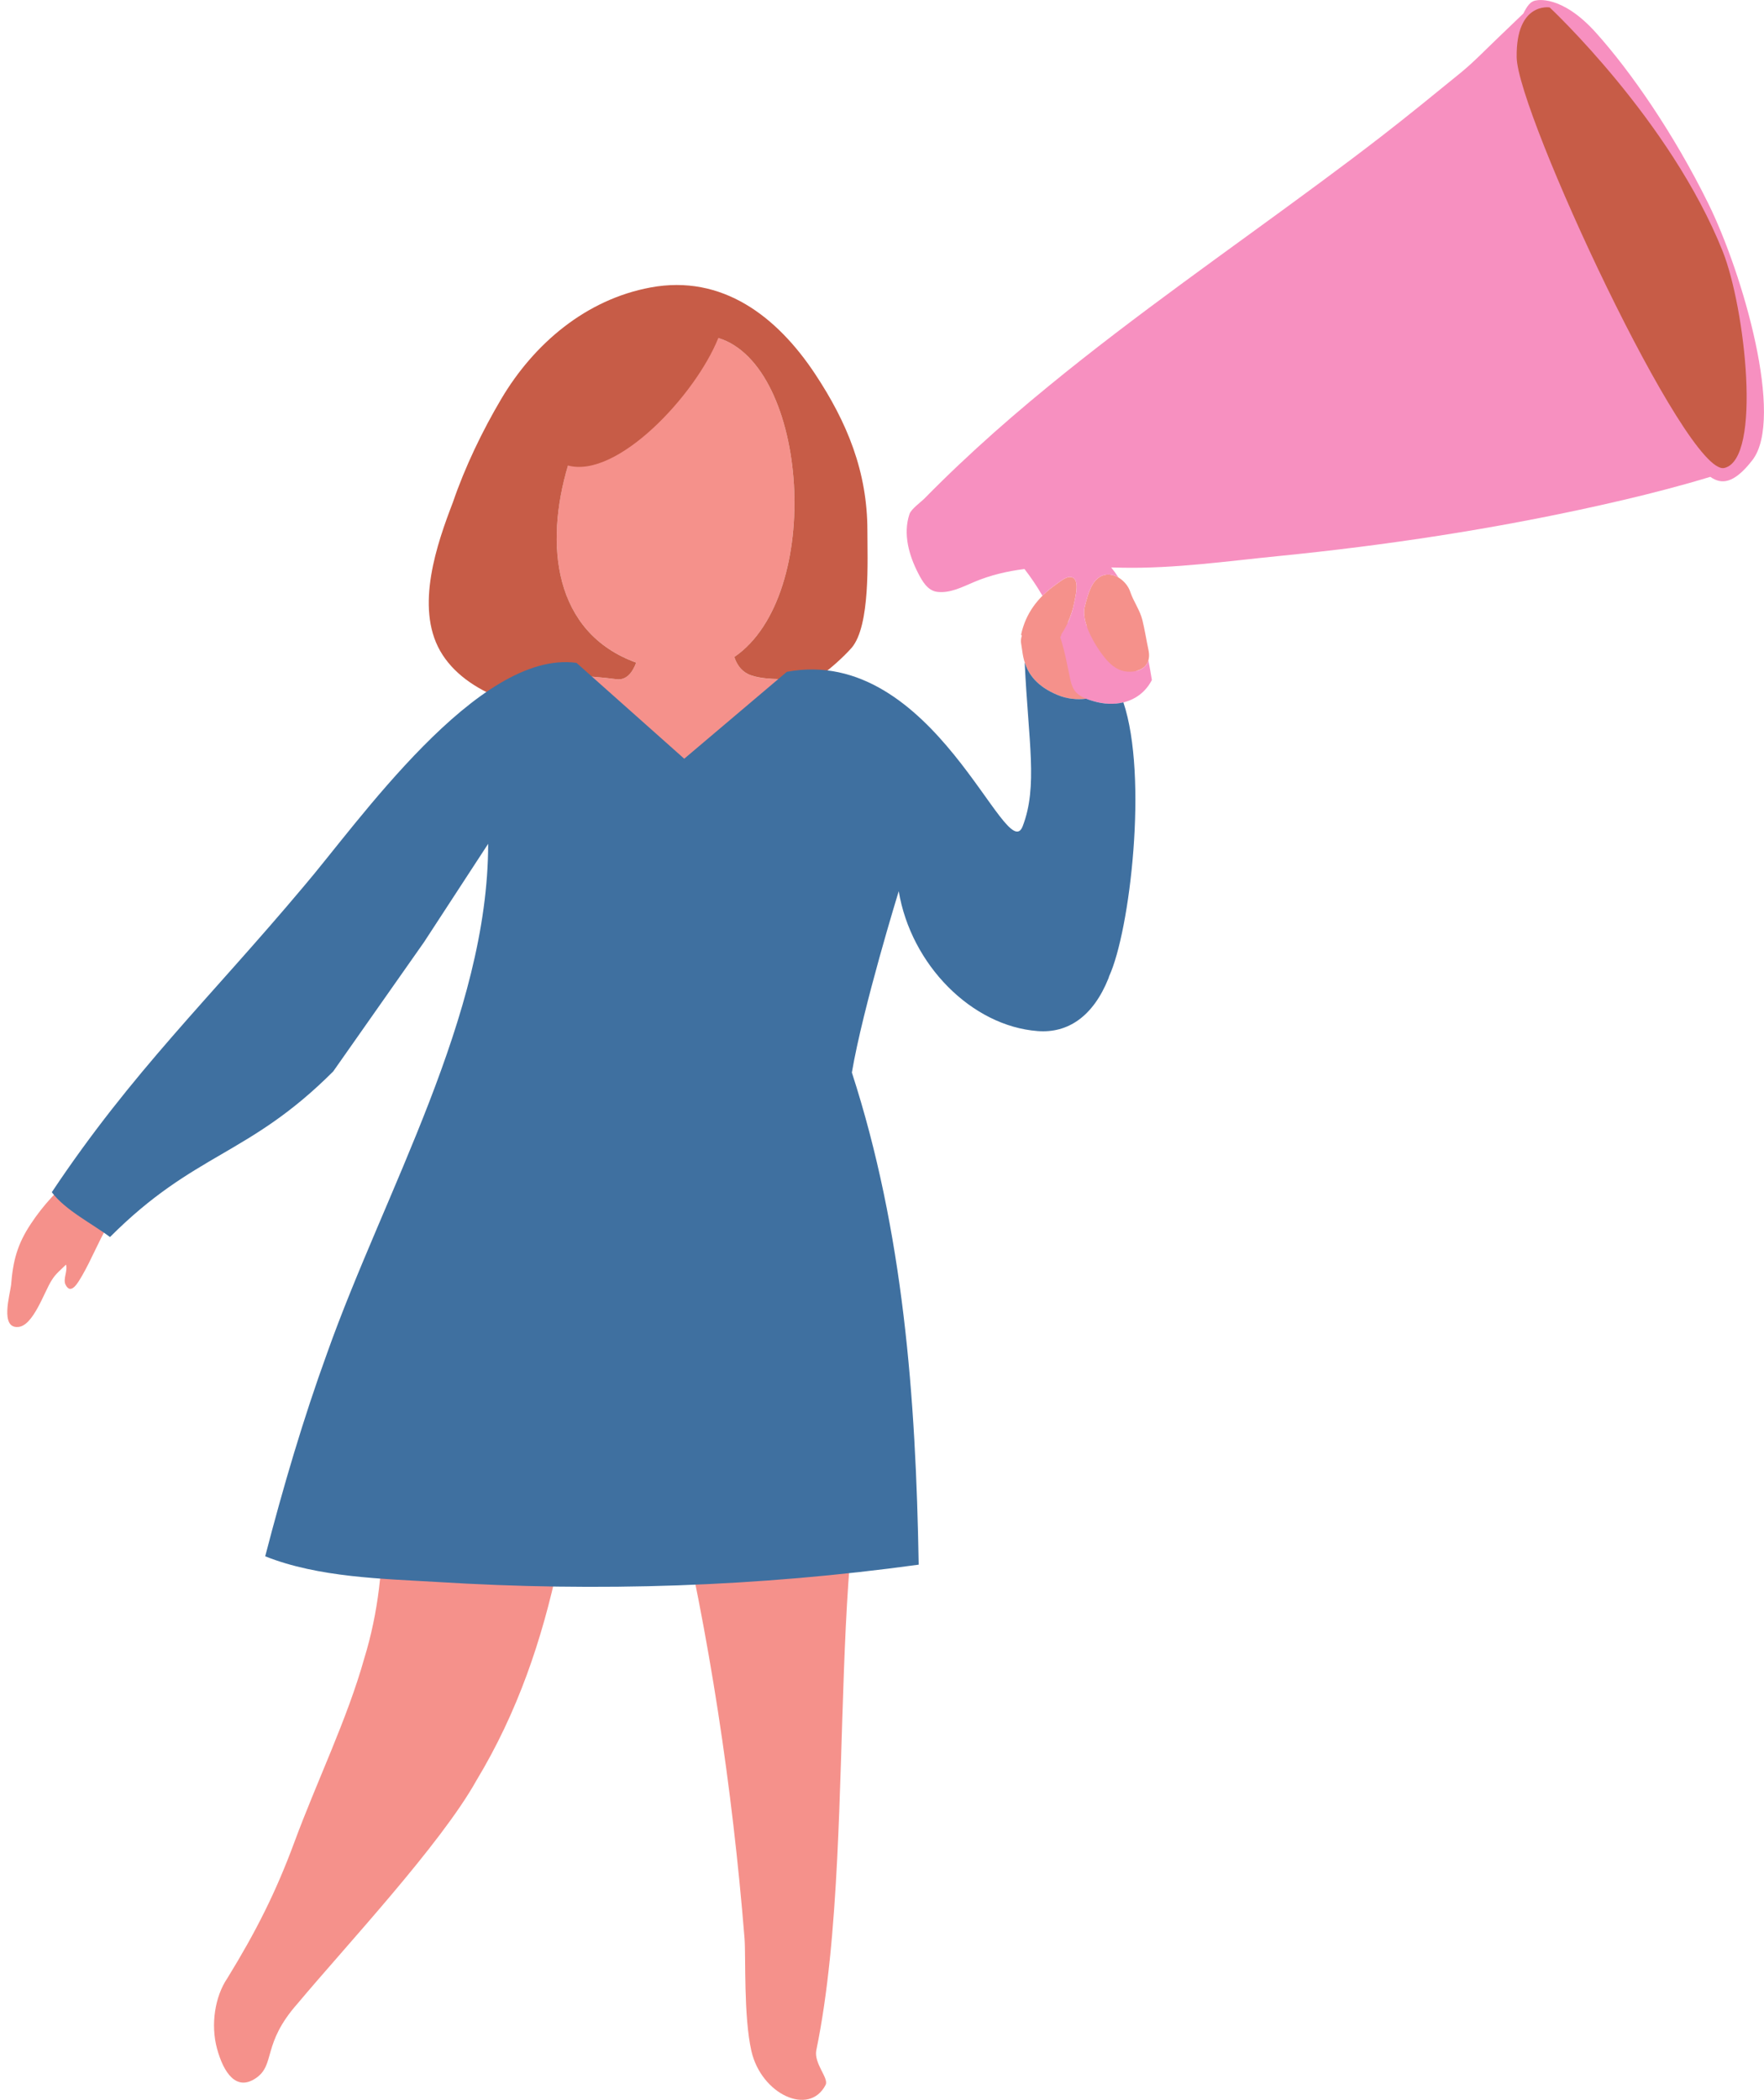
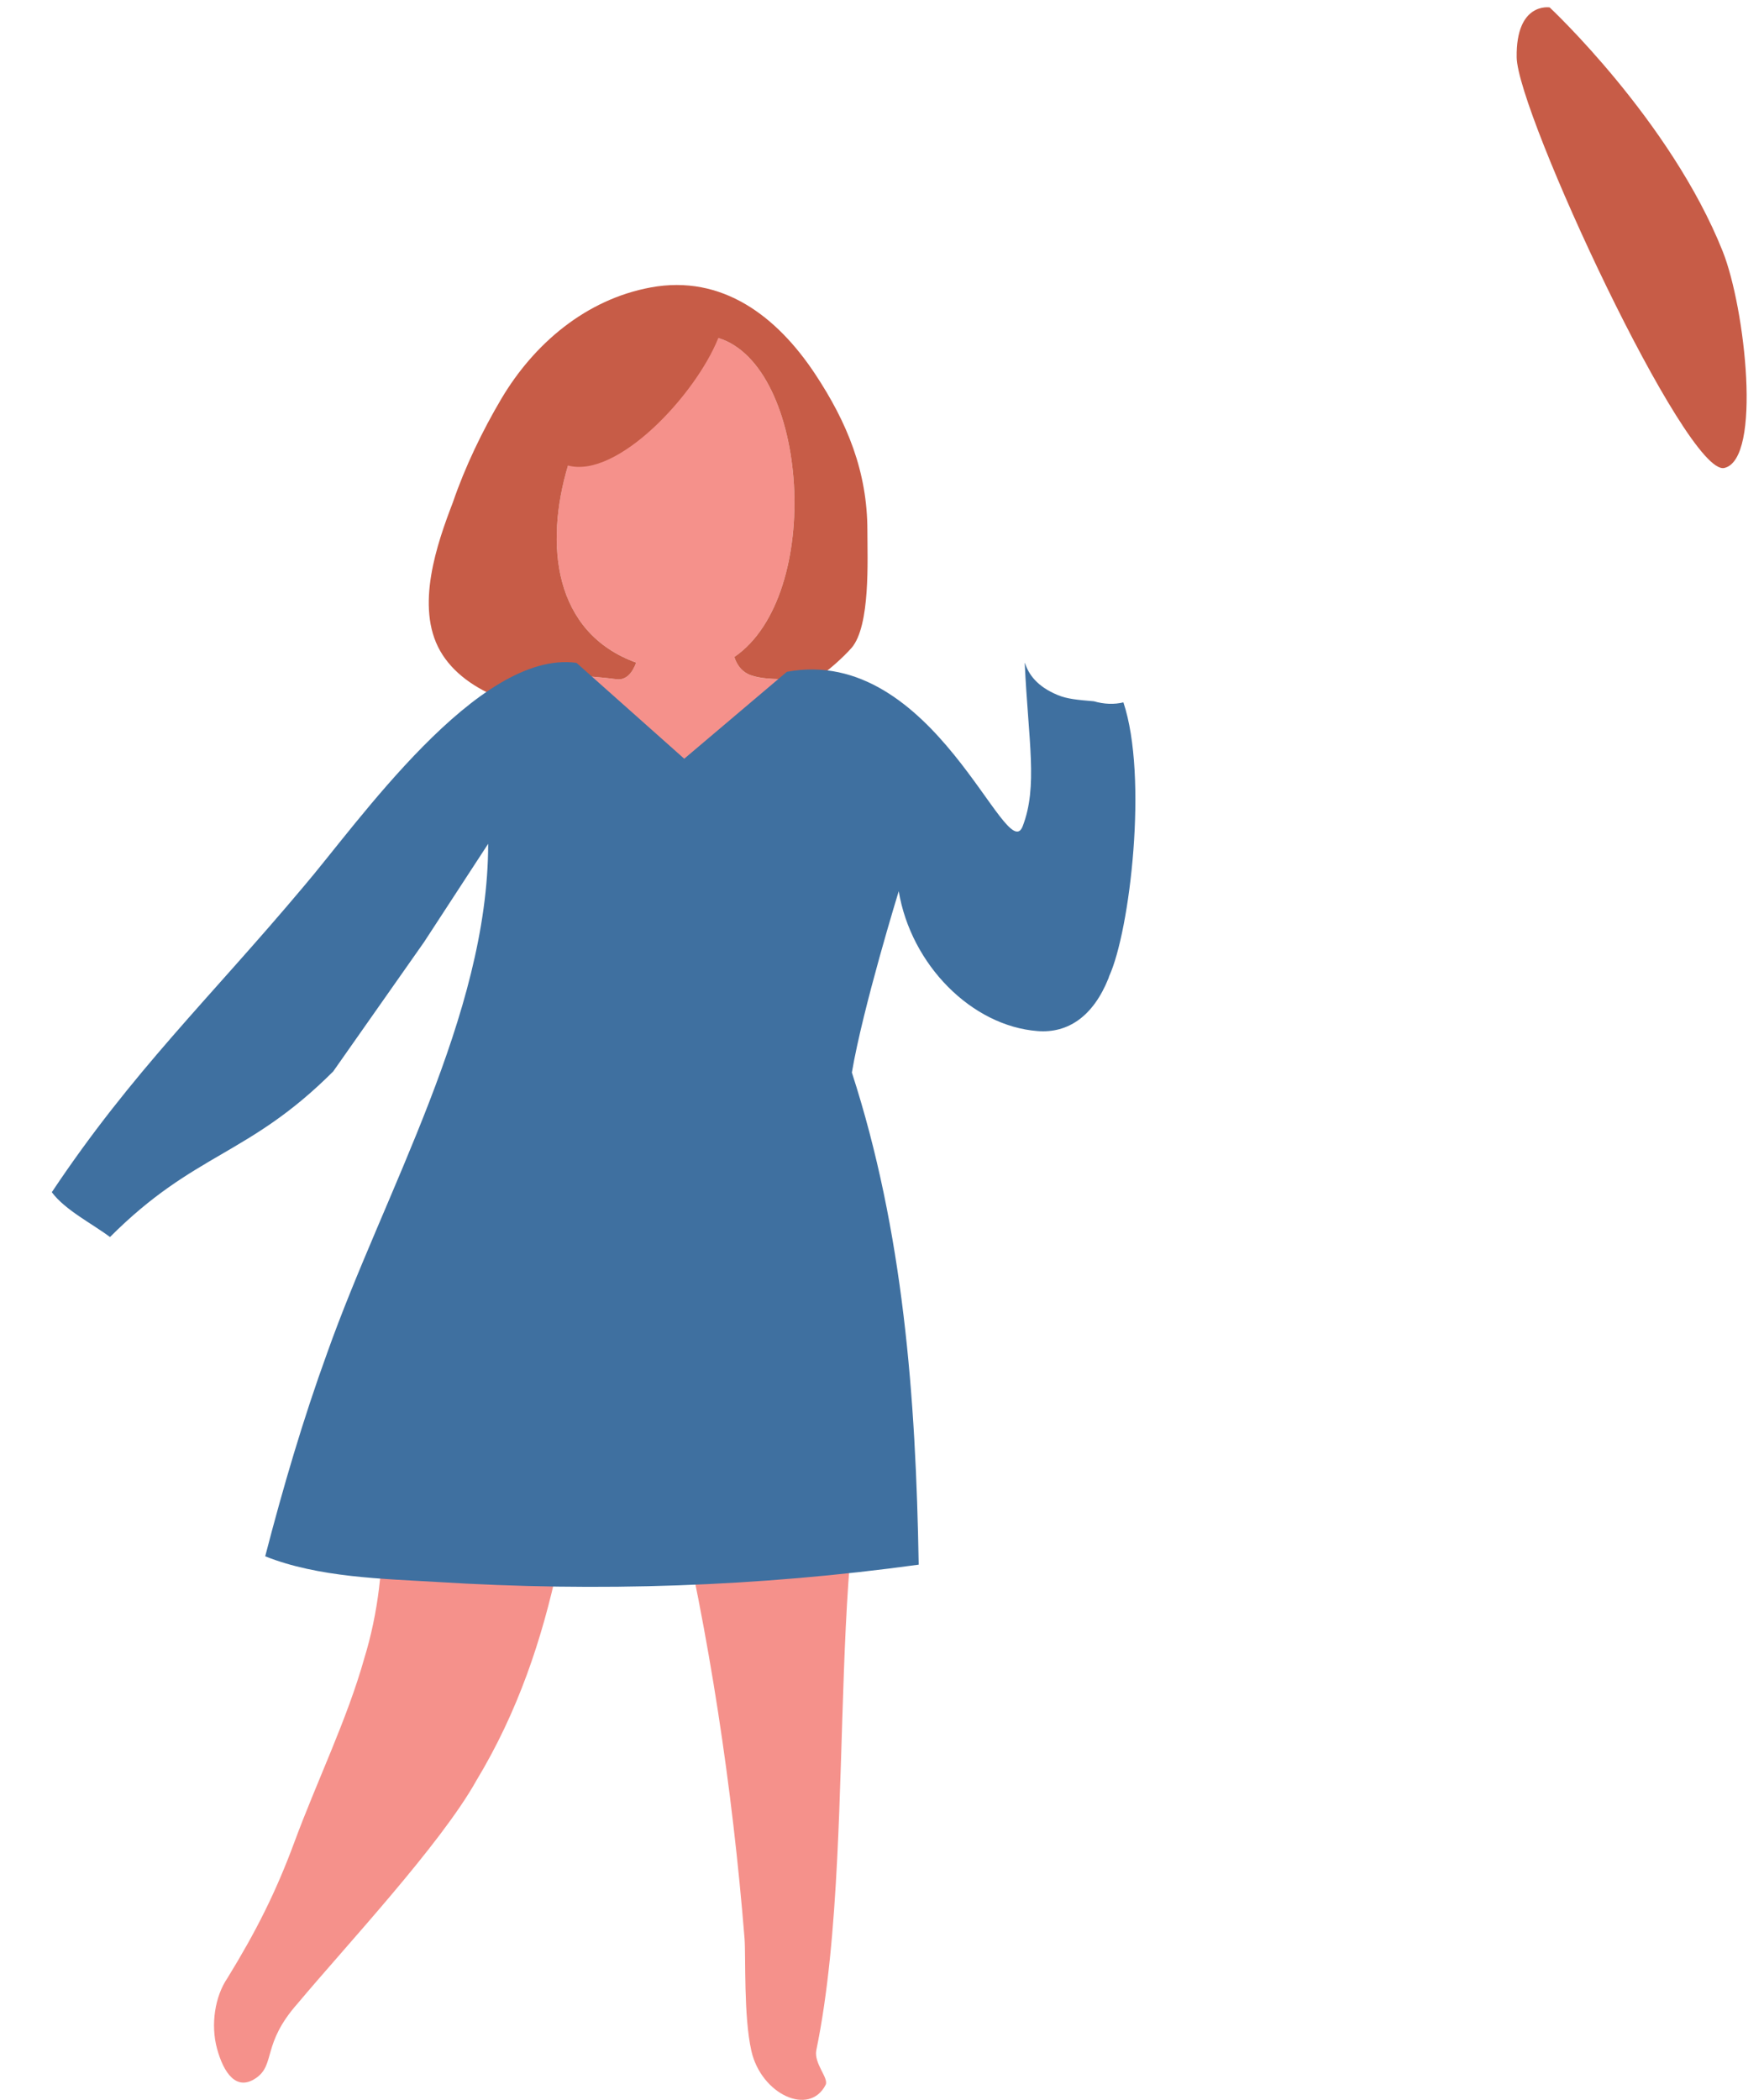
<svg xmlns="http://www.w3.org/2000/svg" height="404.0" preserveAspectRatio="xMidYMid meet" version="1.0" viewBox="-1.4 0.0 339.5 404.0" width="339.5" zoomAndPan="magnify">
  <defs>
    <clipPath id="a">
      <path d="M 113 225 L 164 225 L 164 403.98 L 113 403.98 Z M 113 225" />
    </clipPath>
    <clipPath id="b">
      <path d="M 173 0 L 338.09 0 L 338.09 136 L 173 136 Z M 173 0" />
    </clipPath>
  </defs>
  <g>
    <g id="change1_1">
-       <path d="M 20.094 223.223 C 18.551 223.695 17.008 224.055 15.938 225.359 L 13.324 225.953 C 10 228.449 6.793 232.012 4.535 235.453 C 1.926 239.375 1.094 242.582 0.734 247.215 C 0.5 249.113 -1.402 255.527 2.043 255.289 C 5.012 255.172 7.148 248.398 8.574 246.262 C 9.285 245.074 10.355 244.242 11.305 243.293 C 11.664 244.48 10.715 246.023 11.188 247.094 C 12.258 249.352 13.68 246.617 14.395 245.434 C 16.176 242.344 17.484 239.02 19.266 235.93 C 21.164 232.605 23.777 229.516 24.965 225.953 C 26.629 221.559 23.301 222.152 20.094 223.223" fill="#f5918b" />
-     </g>
+       </g>
    <g clip-path="url(#a)" id="change1_5">
      <path d="M 128.387 286.277 C 135.129 314.578 139.543 343.793 141.898 372.961 C 142.156 376.543 141.695 387.895 143.215 394.582 C 145.102 402.891 154.34 407.223 157.496 401.102 C 158.168 399.801 155.18 396.98 155.715 394.387 C 157.969 383.492 159.062 370.75 159.73 357.5 C 160.926 333.762 160.746 308.402 163.371 289.156 L 113.066 225.027 C 116.711 245.734 123.645 265.789 128.387 286.277" fill="#f5918b" />
    </g>
    <g id="change1_2">
      <path d="M 72.195 291.801 C 72.402 301.074 71.406 310.289 68.699 319.074 C 65.406 330.785 59.574 342.723 55.285 354.328 C 51.715 363.996 47.863 371.621 42.355 380.578 C 39.961 384.09 39.113 389.527 40.371 394.133 C 41.629 398.734 44.055 402.395 47.859 399.793 C 51.664 397.188 48.973 393.258 55.863 385.461 C 65.121 374.402 83.395 354.887 90.277 342.559 C 106.246 316.137 108.953 286.758 112.27 256.438 L 71.797 243.367 C 71.754 259.125 71.801 274.363 72.195 291.801" fill="#f5918b" />
    </g>
    <g id="change1_3">
      <path d="M 157.887 130 C 157.887 130 146.551 131.668 142.551 129.668 C 141.141 128.961 140.359 127.715 139.93 126.398 C 158.914 113.395 153.438 61.617 131.527 64.629 L 135.488 63.387 C 117.211 52.969 87.328 115.215 121.039 127.469 C 120.309 129.422 119.129 130.922 117.219 130.664 C 112.219 130 104.551 129.664 103.219 130 L 132.219 154.664 L 157.887 130" fill="#f5918b" />
    </g>
    <g id="change1_4">
-       <path d="M 219.637 125.059 C 219.277 123.363 218.883 120.969 218.465 119.289 C 217.984 117.348 216.746 115.719 216.117 113.828 C 215.488 111.945 213.316 110.156 211.25 110.594 C 208.672 111.137 207.949 114.543 207.379 116.676 C 207.074 117.809 207.305 119.18 207.781 120.535 C 206.527 120.242 205.285 119.98 204.117 119.754 C 204.66 118.566 205.082 117.32 205.324 116.043 C 205.535 114.938 206.637 111.039 204.531 111.004 C 203.652 110.988 202.574 111.926 201.887 112.406 C 198.34 114.887 195.992 118.027 195.121 122.094 C 195.121 122.094 195.172 122.172 195.262 122.289 C 195.102 122.805 195.027 123.324 195.129 123.809 C 195.551 125.891 195.242 130.883 202.219 133.738 C 207.836 136.039 214.492 132.816 217.398 129.043 C 219.129 128.578 220.094 127.223 219.637 125.059" fill="#f5918b" />
-     </g>
+       </g>
    <g clip-path="url(#b)" id="change2_1">
-       <path d="M 331.949 85.922 C 331.836 86.383 331.762 86.859 331.68 87.328 C 330.578 87.348 328.879 85.965 328.289 85.508 C 327.992 85.129 327.699 84.742 327.387 84.379 C 324.52 81.051 322.016 77.461 319.742 73.699 C 311.477 60.012 303.781 45.895 299.02 30.562 C 297.66 26.195 296.543 21.754 295.738 17.25 C 295.277 14.66 294.945 12.039 294.906 9.406 C 294.898 8.938 295.07 7.27 295.219 5.523 C 295.359 4.641 295.605 3.566 295.988 3.109 C 297.504 3.758 298.898 5.031 300.5 6.633 C 314.121 20.25 323.672 35.66 329.871 53.641 C 332.09 60.07 333.68 66.789 333.531 73.621 C 333.441 77.664 332.93 82.004 331.949 85.922 Z M 327.383 39.164 C 320.723 25.664 312.43 13.715 305.738 6.273 C 299.051 -1.164 294.238 0.086 294.238 0.086 L 294.234 0.086 C 294.02 0.105 293.773 0.18 293.488 0.336 C 292.574 0.828 291.801 2.586 291.801 2.586 C 291.801 2.586 288.922 5.359 287.059 7.133 C 284.605 9.465 282.27 11.926 279.641 14.066 C 274.594 18.176 269.562 22.293 264.41 26.273 C 260.559 29.246 256.672 32.172 252.758 35.059 C 235.23 48.035 217.277 60.469 200.395 74.297 C 195.652 78.18 190.996 82.164 186.477 86.309 C 184.23 88.367 182.016 90.453 179.84 92.59 C 178.73 93.672 177.637 94.77 176.551 95.875 C 175.824 96.613 173.965 97.922 173.641 98.895 C 172.355 102.715 173.551 106.871 175.324 110.301 C 176.094 111.789 177.109 113.609 178.938 113.859 C 181.398 114.191 183.852 112.91 186.051 111.977 C 189.199 110.641 192.461 109.887 195.773 109.469 C 197.074 111.16 198.223 112.859 199.23 114.625 C 200.008 113.824 200.898 113.094 201.879 112.406 C 202.57 111.926 203.648 110.984 204.527 111.004 C 206.641 111.035 205.539 114.945 205.32 116.047 C 204.918 118.164 204.078 120.203 202.879 122.004 C 202.879 122.004 202.891 122.246 202.66 122.586 C 203.168 124.184 203.59 125.855 203.938 127.625 C 204.98 132.184 204.527 133.605 209.117 134.914 C 210.238 135.234 211.367 135.406 212.449 135.406 C 215.77 135.406 218.719 133.875 220.289 130.824 C 220.109 129.684 219.891 128.406 219.617 127.035 C 219.219 128.445 217.891 129.203 216.078 129.234 C 215.258 129.246 214.539 129.074 213.891 128.773 C 212.418 128.094 211.309 126.746 210.32 125.336 C 208.879 123.285 206.668 119.336 207.379 116.676 C 207.949 114.547 208.668 111.137 211.25 110.594 C 212.148 110.406 213.07 110.637 213.867 111.113 C 213.43 110.426 212.957 109.777 212.461 109.168 C 213.195 109.188 213.934 109.207 214.664 109.219 C 224.672 109.402 234.688 107.969 244.629 106.98 C 265.434 104.914 286.164 101.766 306.57 97.207 C 312.309 95.926 318.023 94.531 323.684 92.934 C 325.047 92.551 326.406 92.141 327.766 91.738 C 329.824 93.18 332.238 93.223 335.879 88.504 C 342.051 80.504 334.051 52.664 327.383 39.164" fill="#f790c0" />
-     </g>
+       </g>
    <g id="change3_1">
      <path d="M 330.156 48.363 C 320.086 23.117 296.852 1.43 296.852 1.43 C 296.852 1.43 290.344 0.344 290.5 11.031 C 290.656 21.723 323.184 91.734 330.465 90.031 C 337.746 88.328 334.48 59.215 330.156 48.363" fill="#c75c47" />
    </g>
    <g id="change3_2">
      <path d="M 155.488 71.965 C 148.18 60.914 137.621 52.734 123.801 55.305 C 111.398 57.605 101.41 66.074 95.098 76.703 C 91.441 82.875 88.09 89.836 85.77 96.625 C 82.719 104.547 78.461 116.727 83.328 125.246 C 88.109 133.613 100.691 137.484 111.199 136.785 L 103.219 129.996 C 104.551 129.664 112.219 129.996 117.219 130.664 C 119.129 130.926 120.309 129.426 121.039 127.477 C 105.109 121.684 103.383 104.727 107.918 89.555 C 117.387 92.113 132.434 76.031 136.848 65.023 C 154.203 70.309 157.273 114.523 139.93 126.395 C 140.359 127.715 141.141 128.965 142.551 129.664 C 145.621 131.195 153 130.574 156.27 130.203 C 158.641 128.477 160.871 126.453 162.5 124.637 C 166.148 120.375 165.539 107.586 165.539 102.105 C 165.539 90.734 161.648 81.273 155.488 71.965" fill="#c75c47" />
    </g>
    <g id="change4_1">
-       <path d="M 214.809 135.125 C 213.051 135.555 211.09 135.484 209.121 134.914 C 208.551 134.754 208.07 134.594 207.648 134.426 C 205.828 134.637 203.969 134.453 202.219 133.734 C 198.16 132.074 196.559 129.695 195.871 127.574 L 195.82 127.574 C 196.531 142.703 198.379 151.266 195.43 158.945 C 192.289 167.145 178.441 123.953 150.039 129.246 L 130.289 145.965 L 109.551 127.523 C 90.602 124.934 67.34 158.535 57 170.594 C 38.918 192.125 24.07 206.105 8.57 229.363 C 11.148 232.816 16.32 235.395 19.77 237.984 C 36.129 221.613 46.359 222.484 62.73 206.125 L 80.211 181.246 L 92.551 162.336 C 92.551 195.336 72.551 229.336 61.551 260.336 C 56.98 272.895 53.09 286.105 49.641 299.406 C 59.859 303.496 72.441 303.734 82.551 304.336 C 113.738 306.285 144.512 305.254 175.41 301.016 C 174.871 268.844 172.469 236.906 162.551 206.336 C 164.672 193.844 171.57 171.453 171.57 171.453 C 173.941 185.645 185.641 197.406 198.32 198.363 C 204.109 198.805 208.98 195.586 211.949 188.184 L 212.059 187.824 C 216.078 179.094 219.59 149.414 214.809 135.125" fill="#3f70a0" />
+       <path d="M 214.809 135.125 C 213.051 135.555 211.09 135.484 209.121 134.914 C 205.828 134.637 203.969 134.453 202.219 133.734 C 198.16 132.074 196.559 129.695 195.871 127.574 L 195.82 127.574 C 196.531 142.703 198.379 151.266 195.43 158.945 C 192.289 167.145 178.441 123.953 150.039 129.246 L 130.289 145.965 L 109.551 127.523 C 90.602 124.934 67.34 158.535 57 170.594 C 38.918 192.125 24.07 206.105 8.57 229.363 C 11.148 232.816 16.32 235.395 19.77 237.984 C 36.129 221.613 46.359 222.484 62.73 206.125 L 80.211 181.246 L 92.551 162.336 C 92.551 195.336 72.551 229.336 61.551 260.336 C 56.98 272.895 53.09 286.105 49.641 299.406 C 59.859 303.496 72.441 303.734 82.551 304.336 C 113.738 306.285 144.512 305.254 175.41 301.016 C 174.871 268.844 172.469 236.906 162.551 206.336 C 164.672 193.844 171.57 171.453 171.57 171.453 C 173.941 185.645 185.641 197.406 198.32 198.363 C 204.109 198.805 208.98 195.586 211.949 188.184 L 212.059 187.824 C 216.078 179.094 219.59 149.414 214.809 135.125" fill="#3f70a0" />
    </g>
  </g>
</svg>